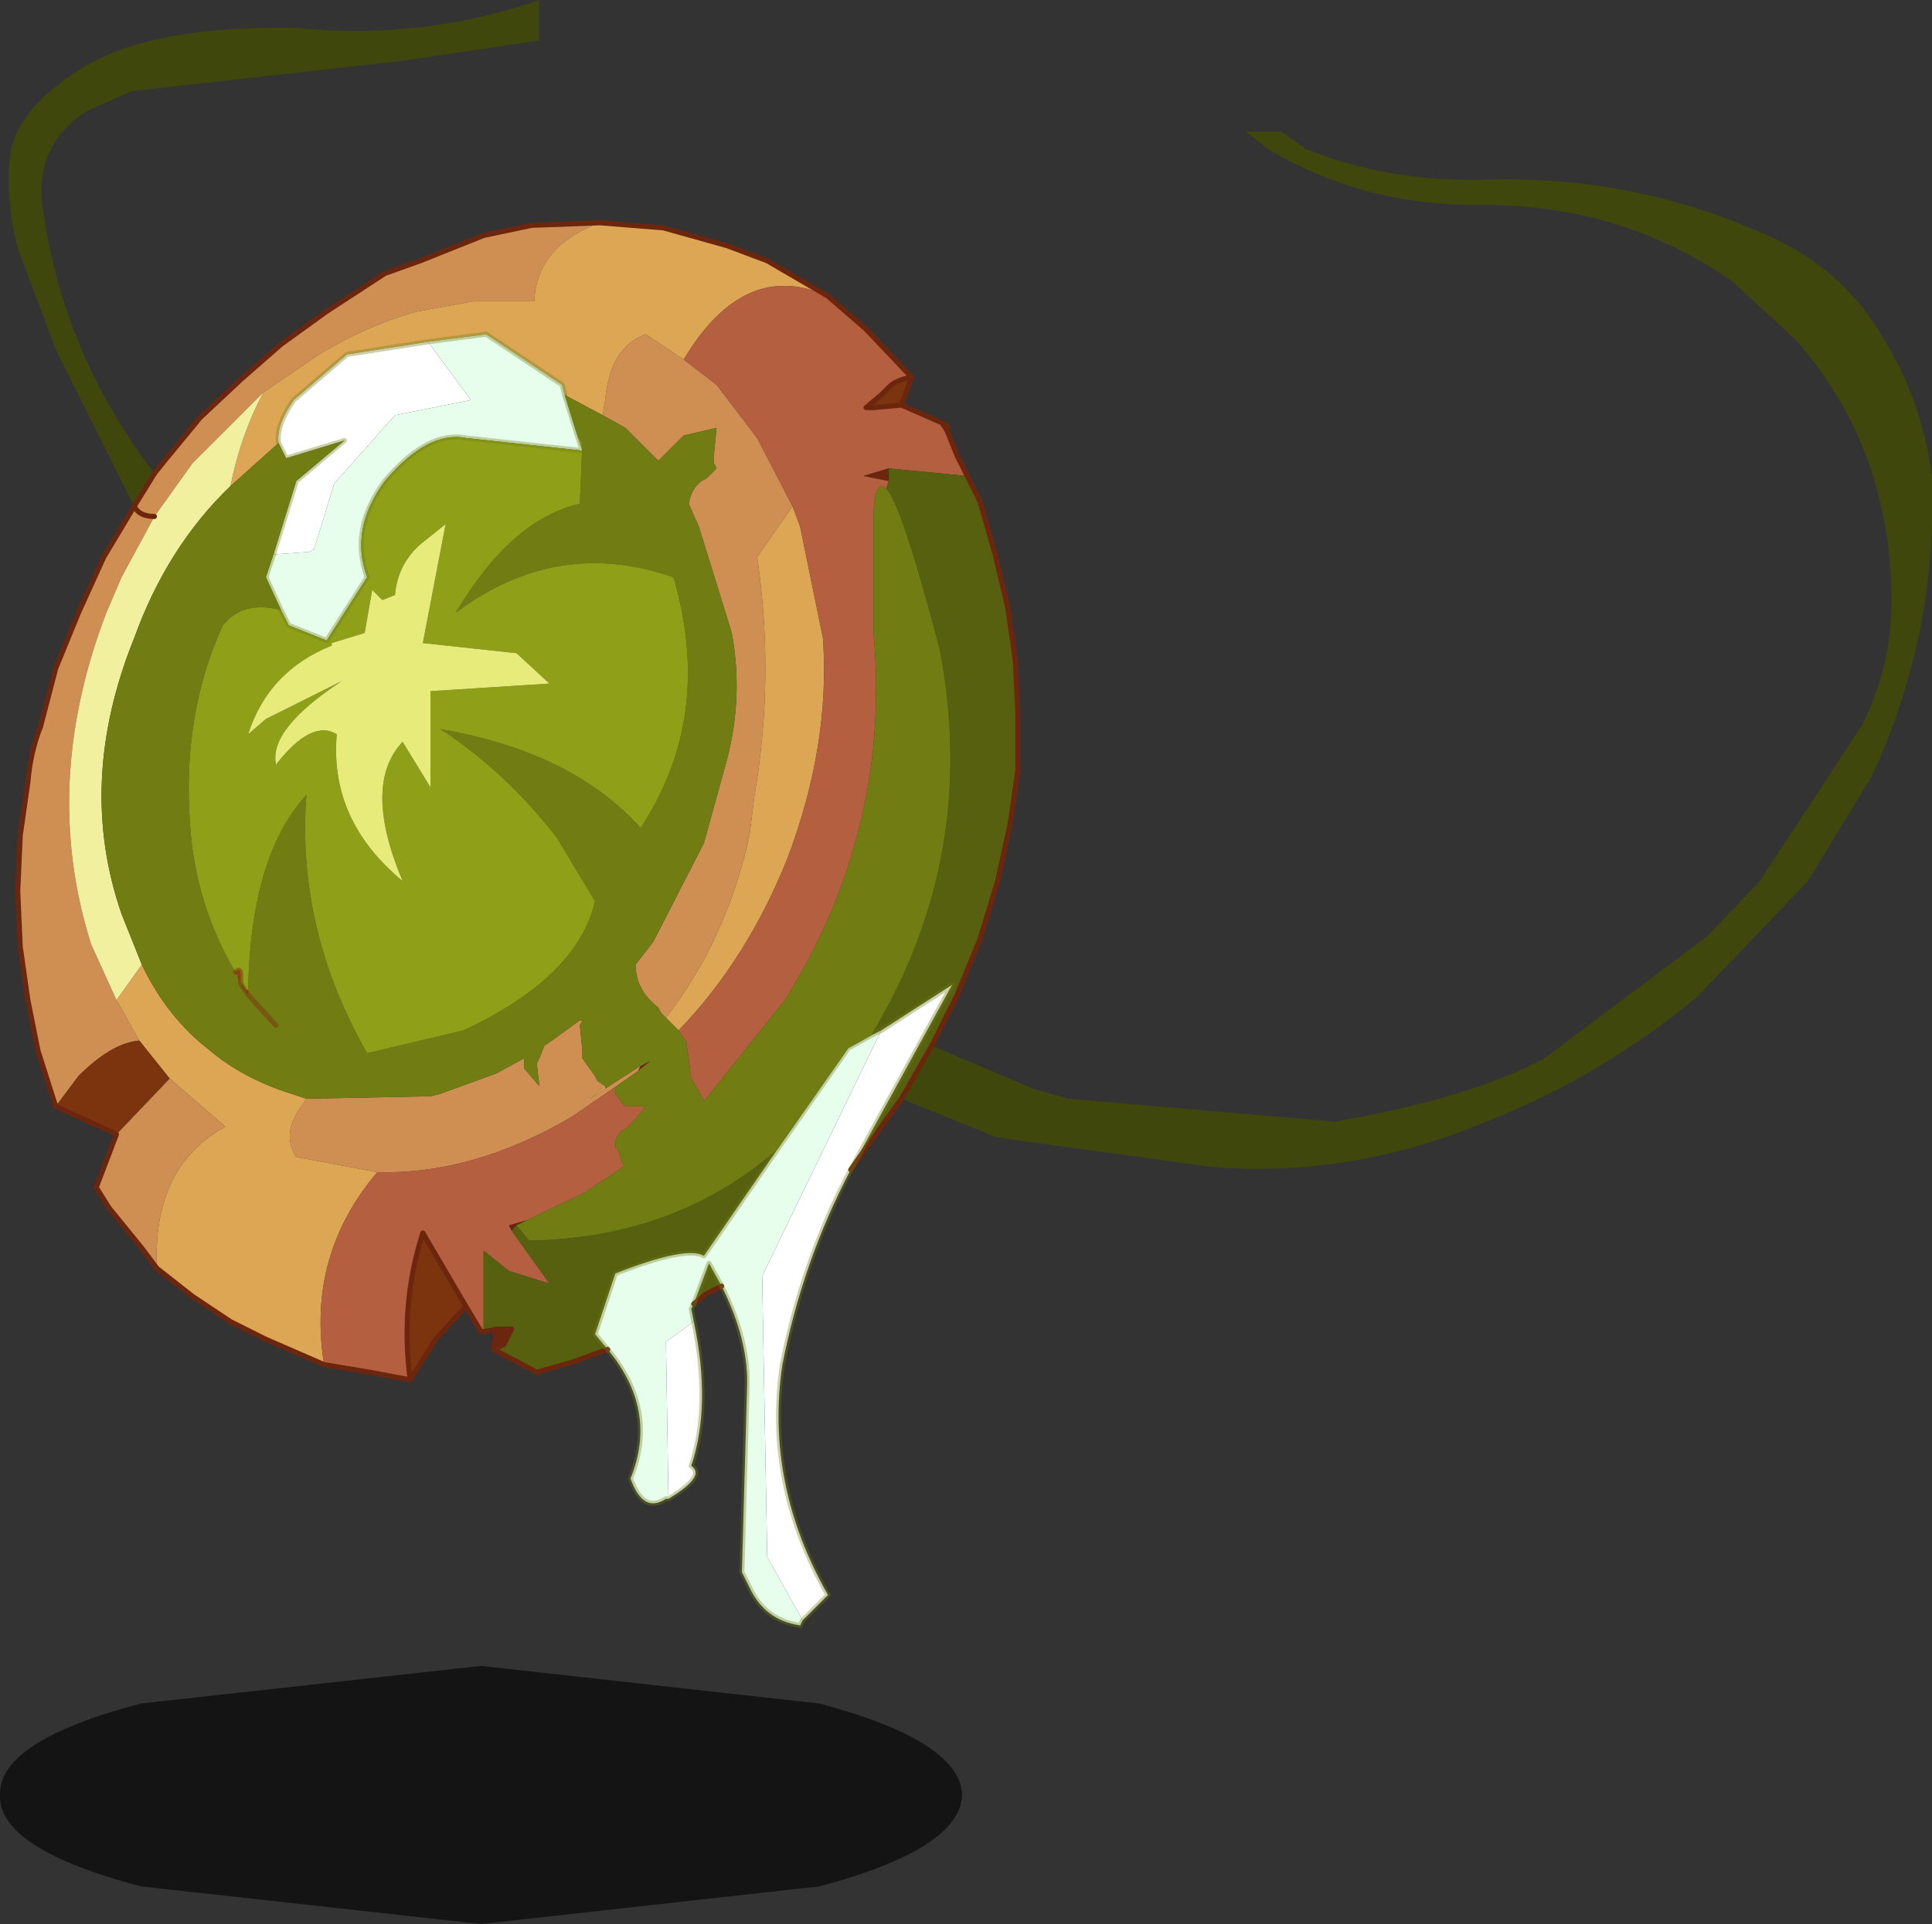
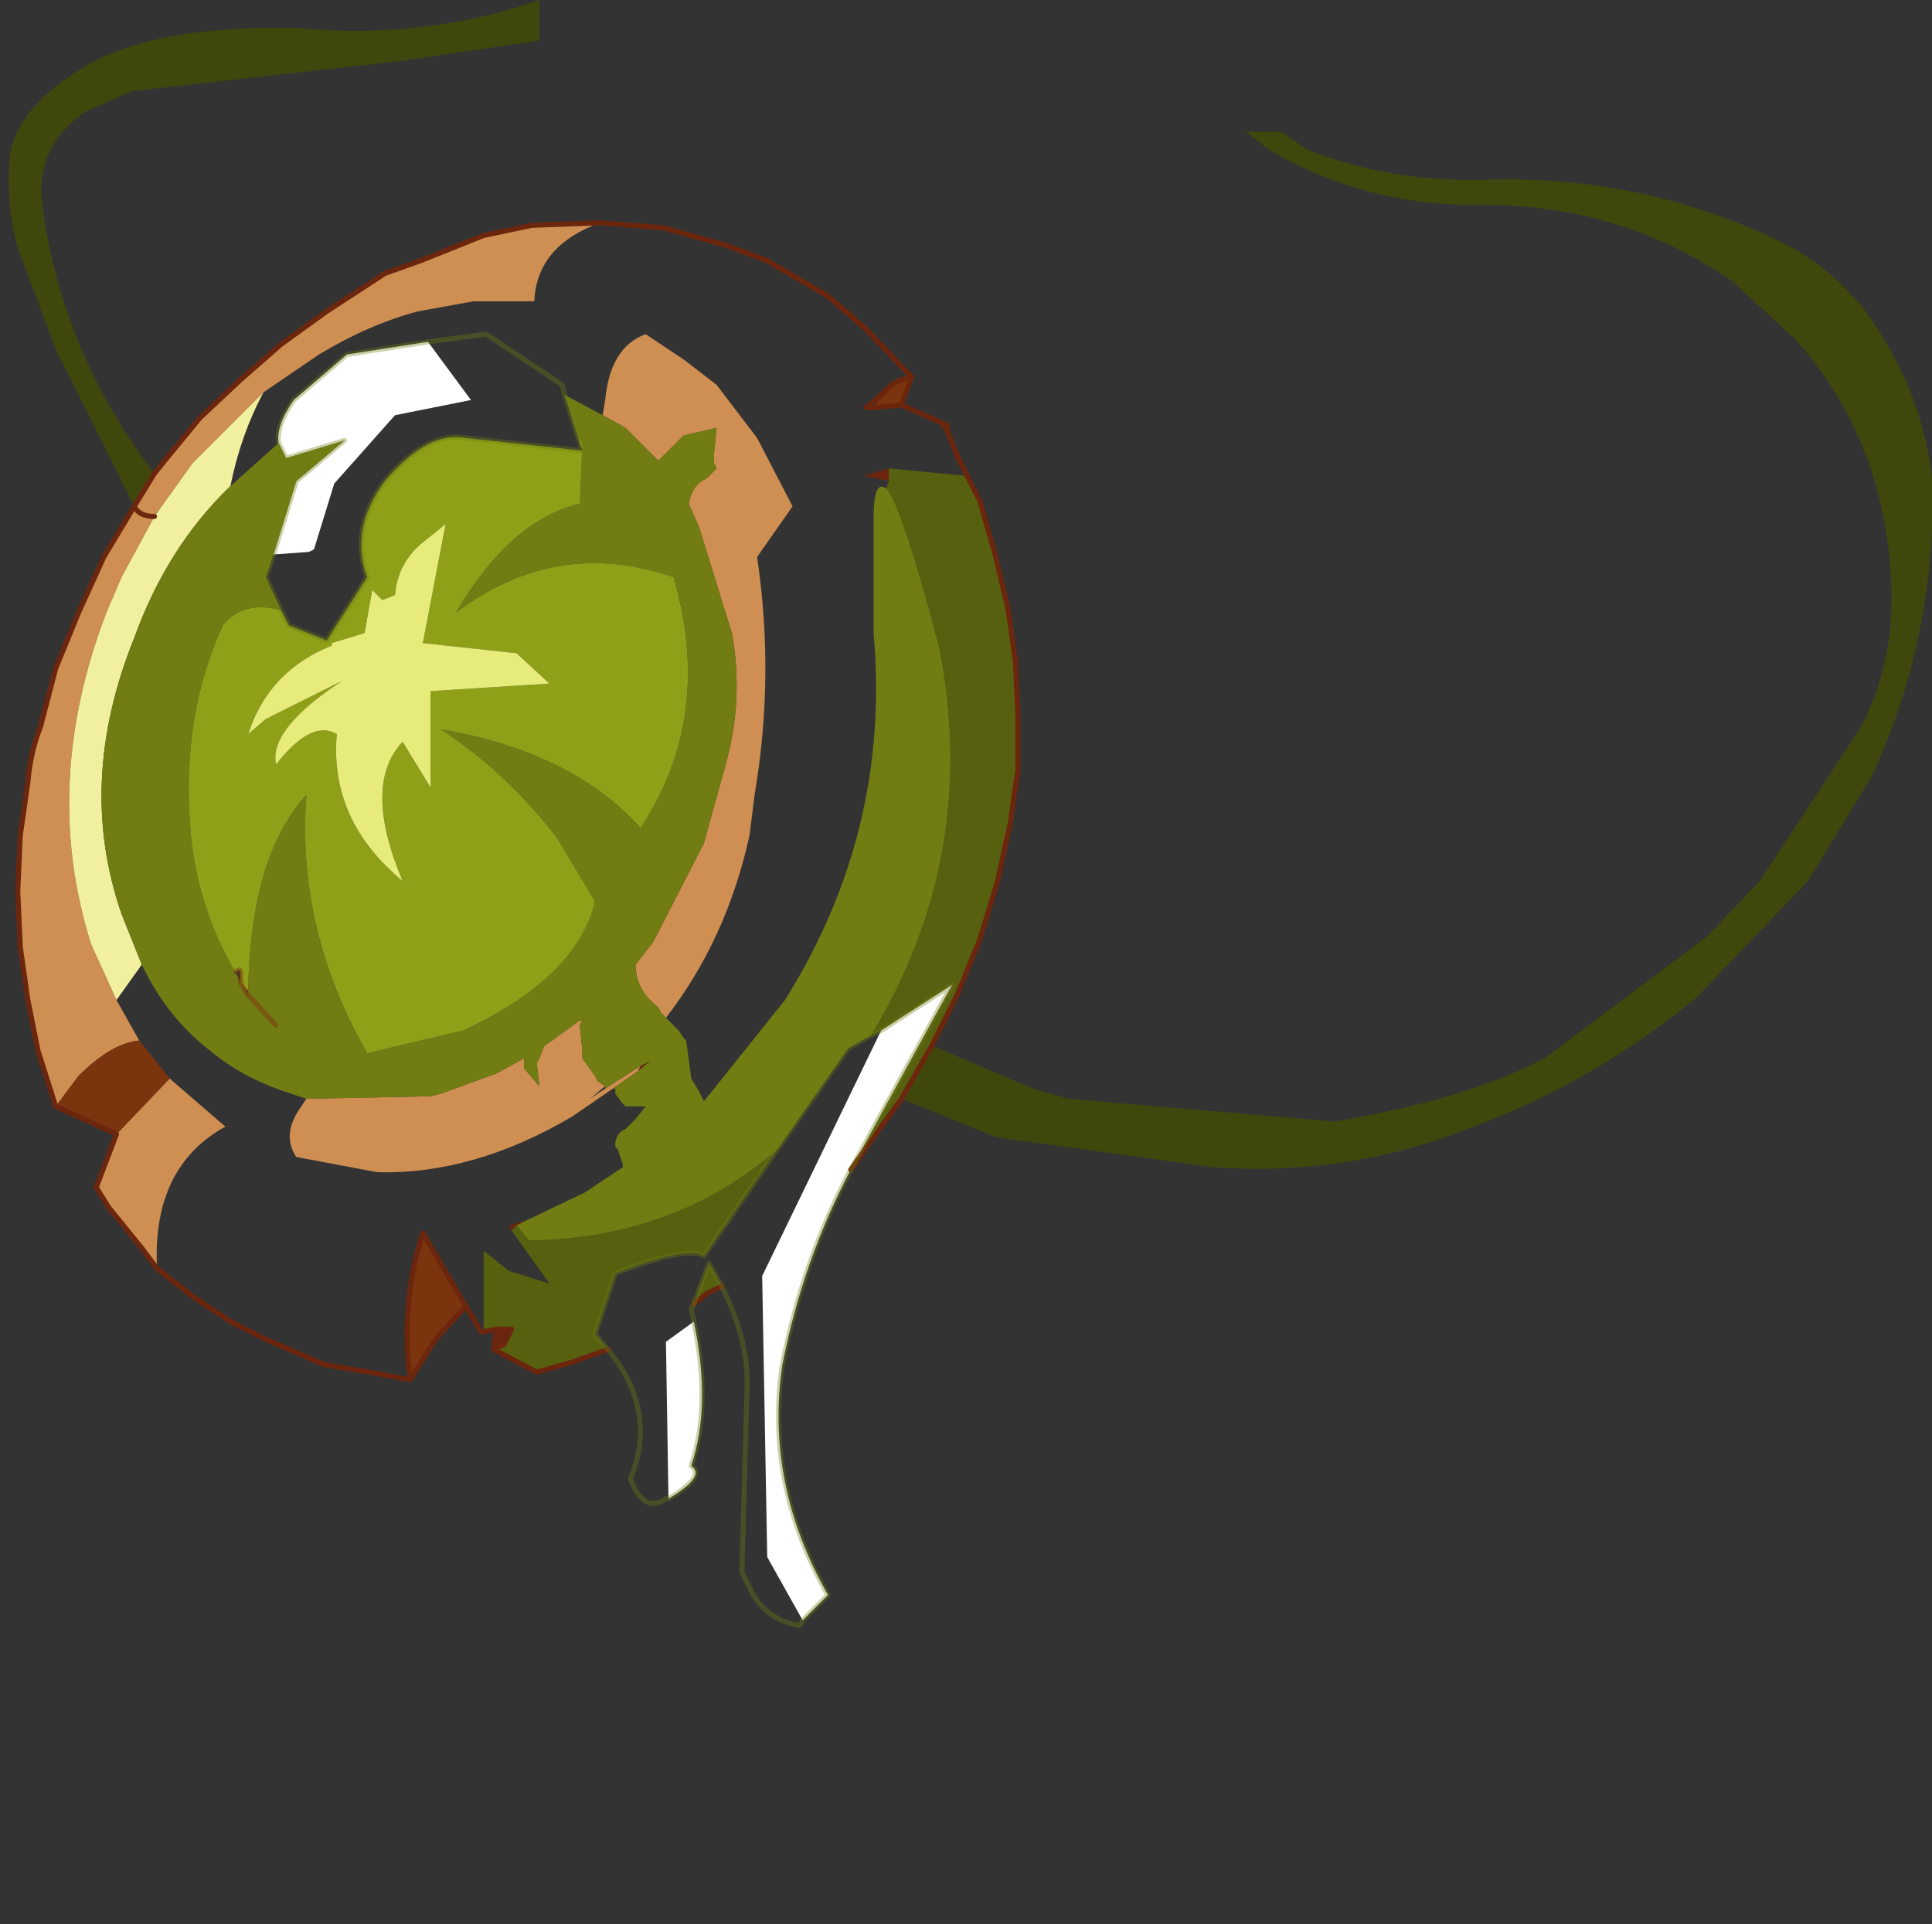
<svg xmlns="http://www.w3.org/2000/svg" xmlns:xlink="http://www.w3.org/1999/xlink" width="38.15px" height="38px">
  <rect width="100%" height="100%" fill="#333333" stroke="none" />
  <g transform="matrix(1, 0, 0, 1, -238.65, -154.5)">
    <use xlink:href="#object-0" width="38" height="32.15" transform="matrix(1, 0, 0, 1, 238.8, 154.5)" />
    <use xlink:href="#object-1" width="25.3" height="4.8" transform="matrix(0.751, 0, 0, 1.062, 238.65, 187.4)" />
  </g>
  <defs>
    <g transform="matrix(1, 0, 0, 1, -238.8, -154.5)" id="object-0">
      <path fill-rule="evenodd" fill="#40470c" stroke="none" d="M241.3 164.5L239.75 161.4L239 159.4Q238.75 158.45 238.85 157.55Q239 156.6 240.35 155.8Q241.7 155 244.5 155.05Q247 155.3 249.3 154.5L249.3 155.3L246.6 155.7L241.25 156.3L240.35 156.7Q239.3 157.4 239.5 158.65Q239.9 161.5 241.7 163.85L241.3 164.5M257.05 175.15L259.05 176L259.75 176.2L265 176.65Q267.65 176.2 269.15 175.4L272.35 173L273.4 171.9L275.4 168.85Q276 167.7 276 166.35Q276 165.1 275.65 163.95Q275.2 162.45 274.1 161.2L272.85 160.05Q270.6 158.5 267.8 158.55Q265.55 158.55 263.7 157.45L263.25 157.1L263.95 157.1L264.45 157.45Q266.1 158.1 267.95 158.05Q270.9 157.95 273.55 159.15Q274.7 159.65 275.45 160.6Q276.6 162.15 276.8 163.95L276.8 164.9Q276.7 167.5 275.6 169.85L274.35 171.9L272.15 174.2Q270.15 175.85 267.75 176.75Q265.25 177.75 262.6 177.55L258.6 177L258.3 176.95L256.45 176.2L257.05 175.15" />
      <path fill-rule="evenodd" fill="#cf8e52" stroke="none" d="M241.3 164.5L241.7 163.85L241.9 163.6L242.6 162.75L243.4 162L244.2 161.3L245.1 160.65L246.25 159.9L246.95 159.65L248.2 159.15L249.15 158.95L250.5 158.9Q249.25 159.35 249.2 160.45L248 160.45L246.9 160.65Q245.95 160.9 244.95 161.5L243.85 162.25L242.45 163.65L241.7 164.7Q241.4 164.7 241.3 164.5L240.7 165.5L240.2 166.6L239.75 167.7L239.45 168.85Q239.25 169.35 239.2 169.95L239.05 171L239 172.1L239.05 173.2L239.2 174.25L239.4 175.25L239.75 176.35L240.2 175.75Q240.85 175.1 241.4 175.05L240.95 174.25L240.45 173.15Q239.45 170 240.75 166.6L241.05 165.9L241.7 164.7Q241.4 164.7 241.3 164.5M241.75 179.55L241.45 179.15L240.8 178.35L240.55 177.95L240.95 176.9L242 175.8L243.1 176.75Q241.65 177.55 241.75 179.55M244.7 176.2L247.15 176.15L247.35 176.1L248.45 175.7L249 175.4L249 175.6L249.3 175.95L249.25 175.5L249.3 175.4L249.4 175.15L249.55 175.05L250.1 174.65L250.15 174.65L250.1 174.75L250.15 175.25L250.15 175.4L250.4 175.75L250.45 175.85L250.6 175.95L250.3 176.2L250.6 176L251.3 175.55L251.25 175.65L250.75 176L249.95 176.55Q248 177.7 246.1 177.65L244.5 177.35Q244.2 176.9 244.6 176.35L244.7 176.2M251.8 174.6L251.7 174.5L251.65 174.4Q251.2 174.05 251.2 173.55L251.55 173.1L252.55 171.15L252.95 169.7Q253.35 168.35 253.1 167L252.45 164.9L252.25 164.45Q252.3 164.15 252.5 164L252.6 163.95L252.8 163.75L252.75 163.65L252.75 163.45L252.8 162.95L252.15 163.1L252.1 163.15L251.65 163.6L251 162.95L250.55 162.7L250.6 162.4Q250.7 161.35 251.4 161.1L252.15 161.6L252.8 162.1L253.6 163.15L254.3 164.5L253.6 165.5Q253.95 167.85 253.55 170.2L253.45 171Q253 173.05 251.8 174.6" />
-       <path fill-rule="evenodd" fill="#dca654" stroke="none" d="M250.5 158.9L251.75 159L253 159.35L253.8 159.65L255 160.35Q253.35 159.6 252.15 161.6L251.4 161.1Q250.7 161.35 250.6 162.4L250.55 162.7L249.8 162.3L249.75 162.1L248.25 161.1L247.1 161.25L245.5 161.5L244.45 162.4Q244.1 162.9 244.15 163.25L243.2 164.1Q243.4 163.1 243.85 162.25L244.95 161.5Q245.95 160.9 246.9 160.65L248 160.45L249.2 160.45Q249.25 159.35 250.5 158.9M245.05 181.45L243.9 180.95L243.2 180.6L242.45 180.1L241.75 179.55Q241.65 177.55 243.1 176.75L242 175.8L241.4 175.05L240.95 174.25L241.45 173.55Q241.95 174.6 242.8 175.25Q243.45 175.8 244.4 176.1L244.7 176.2L244.6 176.35Q244.2 176.9 244.5 177.35L246.1 177.65Q244.7 179.3 245.05 181.45M250.6 175.95L250.6 176L250.3 176.2L250.6 175.95M252.05 174.85L251.8 174.6Q253 173.05 253.45 171L253.55 170.2Q253.95 167.85 253.6 165.5L254.3 164.5L254.45 164.9L254.9 167.1Q255.05 169.2 254.2 171.45Q253.4 173.45 252.05 174.85" />
-       <path fill-rule="evenodd" fill="#b35f40" stroke="none" d="M255 160.35L255.75 161L256.65 161.95Q256.35 162 256.2 162.15L256.05 162.3L255.75 162.55L255.9 162.55L256.45 162.5L257.25 162.85L257.35 163L257.55 163.5L257.75 163.9L256.2 163.75L255.7 163.9L256.2 164L256.15 164.15Q255.9 163.95 255.9 164.75L255.9 167Q256.25 170.9 254.15 174.25L252.55 176.25L252.5 176.15L252.45 176.05L252.3 175.8L252.2 175.05L252.15 175L252.05 174.85Q253.4 173.45 254.2 171.45Q255.05 169.2 254.9 167.1L254.45 164.9L254.3 164.5L253.6 163.15L252.8 162.1L252.15 161.6Q253.35 159.6 255 160.35M248.2 180.8L248.15 180.8L247.85 180.3L247 178.85Q246.55 180.25 246.75 181.75L245.95 181.6L245.05 181.45Q244.7 179.3 246.1 177.65Q248 177.7 249.95 176.55L250.75 176L250.8 176L250.8 176.1L250.95 176.3L251 176.35L251.05 176.35L251.4 176.35L251.2 176.6L251 176.8Q250.85 176.85 250.8 177.05L250.8 177.1L250.8 177.15L250.85 177.2L250.95 177.5L250.95 177.55L250.2 178.05L249.05 178.6L248.7 178.7L248.75 178.8L249.5 179.85L248.7 179.6L248.2 179.2L248.2 180.8" />
-       <path fill-rule="evenodd" fill="#7c340e" stroke="none" d="M256.65 161.95L256.45 162.5L255.9 162.55L255.75 162.55L256.05 162.3L256.2 162.15Q256.35 162 256.65 161.95M247.85 180.3L247.25 180.95L246.75 181.75Q246.55 180.25 247 178.85L247.85 180.3M240.95 176.9L239.75 176.35L240.2 175.75Q240.85 175.1 241.4 175.05L242 175.8L240.95 176.9" />
+       <path fill-rule="evenodd" fill="#7c340e" stroke="none" d="M256.65 161.95L256.45 162.5L255.9 162.55L256.05 162.3L256.2 162.15Q256.35 162 256.65 161.95M247.85 180.3L247.25 180.95L246.75 181.75Q246.55 180.25 247 178.85L247.85 180.3M240.95 176.9L239.75 176.35L240.2 175.75Q240.85 175.1 241.4 175.05L242 175.8L240.95 176.9" />
      <path fill-rule="evenodd" fill="#56600f" stroke="none" d="M257.75 163.9L258 164.4L258.3 165.45L258.55 166.5L258.7 167.55L258.75 168.6L258.75 169.7L258.6 170.75L258.35 171.9L258 173.05L257.55 174.15L257.05 175.15L256.45 176.2L255.8 177.1L255.45 177.6L256.05 176.5L257.45 173.95L256.05 174.85L255.85 174.95Q258 171.4 257.2 167.3Q256.45 164.45 256.15 164.15L256.2 164L256.2 163.75L257.75 163.9M252.9 179.9L252.6 180.05L252.35 180.25L252.65 179.45L252.9 179.9M250.65 181.15L249.95 181.4L249.25 181.6L248.4 181.15L248.6 181.05L248.75 180.75L248.45 180.75L248.2 180.8L248.2 179.2L248.7 179.6L249.5 179.85L248.75 178.8L248.85 178.7L249.1 179Q252 178.95 254 177.2L252.55 179.3Q252.2 179.1 250.8 179.65L250.4 180.85L250.65 181.15" />
      <path fill-rule="evenodd" fill="#ffffff" stroke="none" d="M255.45 177.6Q254.5 179.4 254.1 181.45Q253.75 183.8 255 186L254.5 186.5L253.8 185.25L253.7 179.7L256.05 174.85L257.45 173.95L256.05 176.5L255.45 177.6M252.35 180.6Q252.7 182.25 252.3 183.45Q252.6 183.65 251.85 184.1L251.8 181L252.35 180.6M247.1 161.25L247.95 162.4L246.45 162.7L245.25 164.05L244.85 165.35L244.75 165.4L244.05 165.45L244.5 164L245.45 163.2L244.3 163.55L244.15 163.25Q244.1 162.9 244.45 162.4L245.5 161.5L247.1 161.25" />
-       <path fill-rule="evenodd" fill="#e7feec" stroke="none" d="M254.5 186.5L254.45 186.6Q253.75 186.5 253.45 185.85L253.3 185.55L253.4 181.95Q253.45 181 252.9 179.9L252.65 179.45L252.35 180.25L252.3 180.35L252.35 180.6L251.8 181L251.85 184.1L251.8 184.1Q251.35 184.4 251.1 183.7Q251.65 182.35 250.65 181.15L250.4 180.85L250.8 179.65Q252.2 179.1 252.55 179.3L254 177.2L255.4 175.2L255.85 174.95L256.05 174.85L253.7 179.7L253.8 185.25L254.5 186.5M249.8 162.3L250.05 163.1L250.15 163.4L247.85 163.15Q247.1 163 246.25 164Q245.55 164.95 245.9 165.9L245.1 167.15L244.35 166.85L244.2 166.55L243.9 165.9L244.05 165.45L244.75 165.4L244.85 165.35L245.25 164.05L246.45 162.7L247.95 162.4L247.1 161.25L248.25 161.1L249.75 162.1L249.8 162.3" />
      <path fill-rule="evenodd" fill="#6c260d" stroke="none" d="M248.4 181.15L248.45 180.75L248.75 180.75L248.6 181.05L248.4 181.15M251.3 175.55L251.5 175.45L251.25 175.65L251.3 175.55M249.05 178.6L248.85 178.7L248.75 178.8L248.7 178.7L249.05 178.6M256.2 164L255.7 163.9L256.2 163.75L256.2 164" />
      <path fill-rule="evenodd" fill="#f1f09e" stroke="none" d="M241.7 164.7L242.45 163.65L243.85 162.25Q243.4 163.1 243.2 164.1Q241.95 165.3 241.3 167.1Q240.15 169.95 241.05 172.55L241.45 173.55L240.95 174.25L240.45 173.15Q239.45 170 240.75 166.6L241.05 165.9L241.7 164.7" />
      <path fill-rule="evenodd" fill="#717d13" stroke="none" d="M241.45 173.55L241.05 172.55Q240.15 169.95 241.3 167.1Q241.95 165.3 243.2 164.1L244.15 163.25L244.3 163.55L245.45 163.2L244.5 164L244.05 165.45L243.9 165.9L244.2 166.55Q243.45 166.35 243.05 166.85Q242.25 168.6 242.4 170.75Q242.5 172.35 243.3 173.7L243.4 173.9L243.45 174L243.55 174.15L243.55 174.1L243.55 174.05Q243.6 171.4 244.7 170.2Q244.5 172.85 245.9 175.3L247.8 174.85Q250.05 173.8 250.4 172.3L249.65 171.05Q248.65 169.75 247.35 168.9Q249.95 169.35 251.3 170.85Q252.75 168.65 251.95 165.9Q249.65 165.1 247.65 166.6Q248.75 164.75 250.1 164.45L250.15 163.25L250.05 163.1L249.8 162.3L250.55 162.7L251 162.95L251.65 163.6L252.1 163.15L252.15 163.1L252.8 162.95L252.75 163.45L252.75 163.65L252.8 163.75L252.6 163.95L252.5 164Q252.3 164.15 252.25 164.45L252.45 164.9L253.1 167Q253.35 168.35 252.95 169.7L252.55 171.15L251.55 173.1L251.2 173.55Q251.2 174.05 251.65 174.4L251.7 174.5L251.8 174.6L252.05 174.85L252.15 175L252.2 175.05L252.3 175.8L252.45 176.05L252.5 176.15L252.55 176.25L254.15 174.25Q256.25 170.9 255.9 167L255.9 164.75Q255.9 163.95 256.15 164.15Q256.45 164.45 257.2 167.3Q258 171.4 255.85 174.95L255.4 175.2L254 177.2Q252 178.95 249.1 179L248.85 178.7L249.05 178.6L250.2 178.05L250.95 177.55L250.95 177.5L250.85 177.2L250.8 177.15L250.8 177.1L250.8 177.05Q250.85 176.85 251 176.8L251.2 176.6L251.4 176.35L251.05 176.35L251 176.35L250.95 176.3L250.8 176.1L250.8 176L250.75 176L251.25 175.65L251.5 175.45L251.3 175.55L250.6 176L250.6 175.95L250.45 175.85L250.4 175.75L250.15 175.4L250.15 175.25L250.1 174.75L250.15 174.65L250.1 174.65L249.55 175.05L249.4 175.15L249.3 175.4L249.25 175.5L249.3 175.95L249 175.6L249 175.4L248.45 175.7L247.35 176.1L247.15 176.15L244.7 176.2L244.4 176.1Q243.45 175.8 242.8 175.25Q241.95 174.6 241.45 173.55M244.1 174.75L243.55 174.15L244.1 174.75" />
      <path fill-rule="evenodd" fill="#8fa018" stroke="none" d="M250.05 163.1L250.15 163.25L250.1 164.45Q248.75 164.75 247.65 166.6Q249.65 165.1 251.95 165.9Q252.75 168.65 251.3 170.85Q249.95 169.35 247.35 168.9Q248.65 169.75 249.65 171.05L250.4 172.3Q250.05 173.8 247.8 174.85L245.9 175.3Q244.5 172.85 244.7 170.2Q243.6 171.4 243.55 174.05L243.5 174.05L243.4 173.9L243.4 173.75Q243.4 173.6 243.3 173.7Q242.5 172.35 242.4 170.75Q242.25 168.6 243.05 166.85Q243.45 166.35 244.2 166.55L244.35 166.85L245.1 167.15L245.9 165.9Q245.55 164.95 246.25 164Q247.1 163 247.85 163.15L250.15 163.4L250.05 163.1M247.45 164.85L246.95 165.25Q246.5 165.65 246.45 166.25L246.2 166.35L246 166.15L245.85 167L245.2 167.2L245.2 167.25Q243.95 167.75 243.55 169L243.9 168.7L245.4 167.95Q243.95 168.9 244.1 169.6Q244.8 168.7 245.3 169Q245.15 170.7 246.6 171.9Q245.8 170 246.6 169.15L247.15 170.05L247.15 168.15L249.5 168L248.85 167.4L247 167.2L247.45 164.85" />
-       <path fill-rule="evenodd" fill="#ae4913" stroke="none" d="M243.55 174.05L243.55 174.1L243.5 174.05L243.55 174.05M243.3 173.7Q243.4 173.6 243.4 173.75L243.4 173.9L243.3 173.7" />
      <path fill-rule="evenodd" fill="#824e0f" stroke="none" d="M243.55 174.1L243.55 174.15L243.45 174L243.4 173.9L243.5 174.05L243.55 174.1" />
      <path fill-rule="evenodd" fill="#e6eb7a" stroke="none" d="M247.45 164.85L247 167.2L248.85 167.4L249.5 168L247.15 168.15L247.15 170.05L246.6 169.15Q245.8 170 246.6 171.9Q245.15 170.7 245.3 169Q244.8 168.7 244.1 169.6Q243.95 168.9 245.4 167.95L243.9 168.7L243.55 169Q243.95 167.75 245.2 167.25L245.2 167.2L245.85 167L246 166.15L246.2 166.35L246.45 166.25Q246.5 165.65 246.95 165.25L247.45 164.85" />
      <path fill="none" stroke="#6c260d" stroke-width="0.1" stroke-linecap="round" stroke-linejoin="round" d="M241.3 164.5L241.7 163.85L241.9 163.6L242.6 162.75L243.4 162L244.2 161.3L245.1 160.65L246.25 159.9L246.95 159.65L248.2 159.15L249.15 158.95L250.5 158.9L251.75 159L253 159.35L253.8 159.65L255 160.35L255.75 161L256.65 161.95L256.45 162.5L257.25 162.85L257.35 162.9L257.35 163L257.55 163.5L257.75 163.9L258 164.4L258.3 165.45L258.55 166.5L258.7 167.55L258.75 168.6L258.75 169.7L258.6 170.75L258.35 171.9L258 173.05L257.55 174.15L257.05 175.15L256.45 176.2L255.8 177.1L255.45 177.6M252.9 179.9L252.6 180.05L252.35 180.25M250.65 181.15L249.95 181.4L249.25 181.6L248.4 181.15L248.45 180.75L248.2 180.8L248.15 180.8L247.85 180.3L247.25 180.95L246.75 181.75L245.95 181.6L245.05 181.45L243.9 180.95L243.2 180.6L242.45 180.1L241.75 179.55L241.45 179.15L240.8 178.35L240.55 177.95L240.95 176.9L239.75 176.35L239.4 175.25L239.2 174.25L239.05 173.2L239 172.1L239.05 171L239.2 169.95Q239.25 169.35 239.45 168.85L239.75 167.7L240.2 166.6L240.7 165.5L241.3 164.5Q241.4 164.7 241.7 164.7M256.45 162.5L255.9 162.55L255.75 162.55L256.05 162.3L256.2 162.15Q256.35 162 256.65 161.95M257.35 163L257.25 162.85M248.45 180.75L248.75 180.75L248.6 181.05L248.4 181.15M247.85 180.3L247 178.85Q246.55 180.25 246.75 181.75" />
      <path fill="none" stroke="#717d13" stroke-opacity="0.361" stroke-width="0.1" stroke-linecap="round" stroke-linejoin="round" d="M255.45 177.6Q254.5 179.4 254.1 181.45Q253.75 183.8 255 186L254.5 186.5L254.45 186.6Q253.75 186.5 253.45 185.85L253.3 185.55L253.4 181.95Q253.45 181 252.9 179.9L252.65 179.45L252.35 180.25L252.3 180.35L252.35 180.6Q252.7 182.25 252.3 183.45Q252.6 183.65 251.85 184.1L251.8 184.1Q251.35 184.4 251.1 183.7Q251.65 182.35 250.65 181.15L250.4 180.85L250.8 179.65Q252.2 179.1 252.55 179.3L254 177.2L255.4 175.2L255.85 174.95L256.05 174.85L257.45 173.95L256.05 176.5L255.45 177.6M249.8 162.3L250.05 163.1L250.15 163.4L247.85 163.15Q247.1 163 246.25 164Q245.55 164.95 245.9 165.9L245.1 167.15L244.35 166.85L244.2 166.55L243.9 165.9L244.05 165.45L244.5 164L245.45 163.2L244.3 163.55L244.15 163.25Q244.1 162.9 244.45 162.4L245.5 161.5L247.1 161.25L248.25 161.1L249.75 162.1L249.8 162.3" />
      <path fill="none" stroke="#7c340e" stroke-opacity="0.502" stroke-width="0.1" stroke-linecap="round" stroke-linejoin="round" d="M243.55 174.15L244.1 174.75M243.3 173.7Q243.4 173.6 243.4 173.75L243.4 173.9L243.45 174L243.55 174.15" />
    </g>
    <g transform="matrix(1, 0, 0, 1, -0.05, 0)" id="object-1">
      <use xlink:href="#object-2" width="25.3" height="4.8" transform="matrix(1, 0, 0, 1, 0.05, 0)" />
    </g>
    <g transform="matrix(1, 0, 0, 1, -0.05, 0)" id="object-2">
-       <path fill-rule="evenodd" fill="#000000" fill-opacity="0.6" stroke="none" d="M25.35 2.4Q25.3 3.4 21.6 4.1L12.7 4.8L3.75 4.1Q0 3.4 0.05 2.4Q0 1.4 3.75 0.7L12.7 0L21.6 0.7Q25.3 1.4 25.35 2.4" />
-     </g>
+       </g>
  </defs>
</svg>